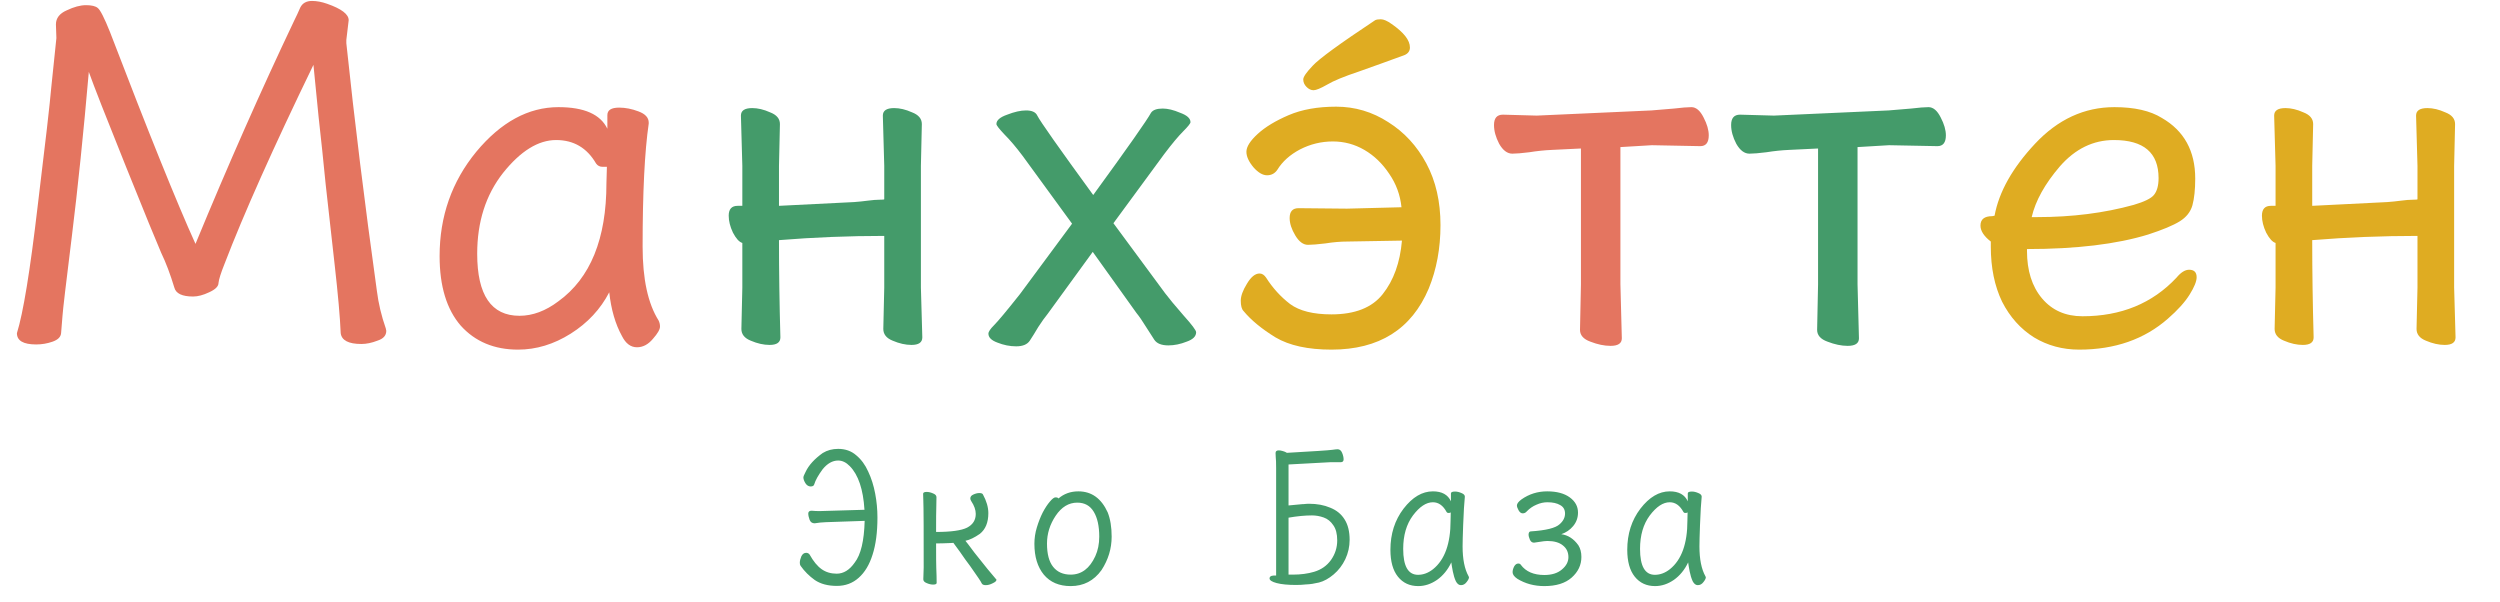
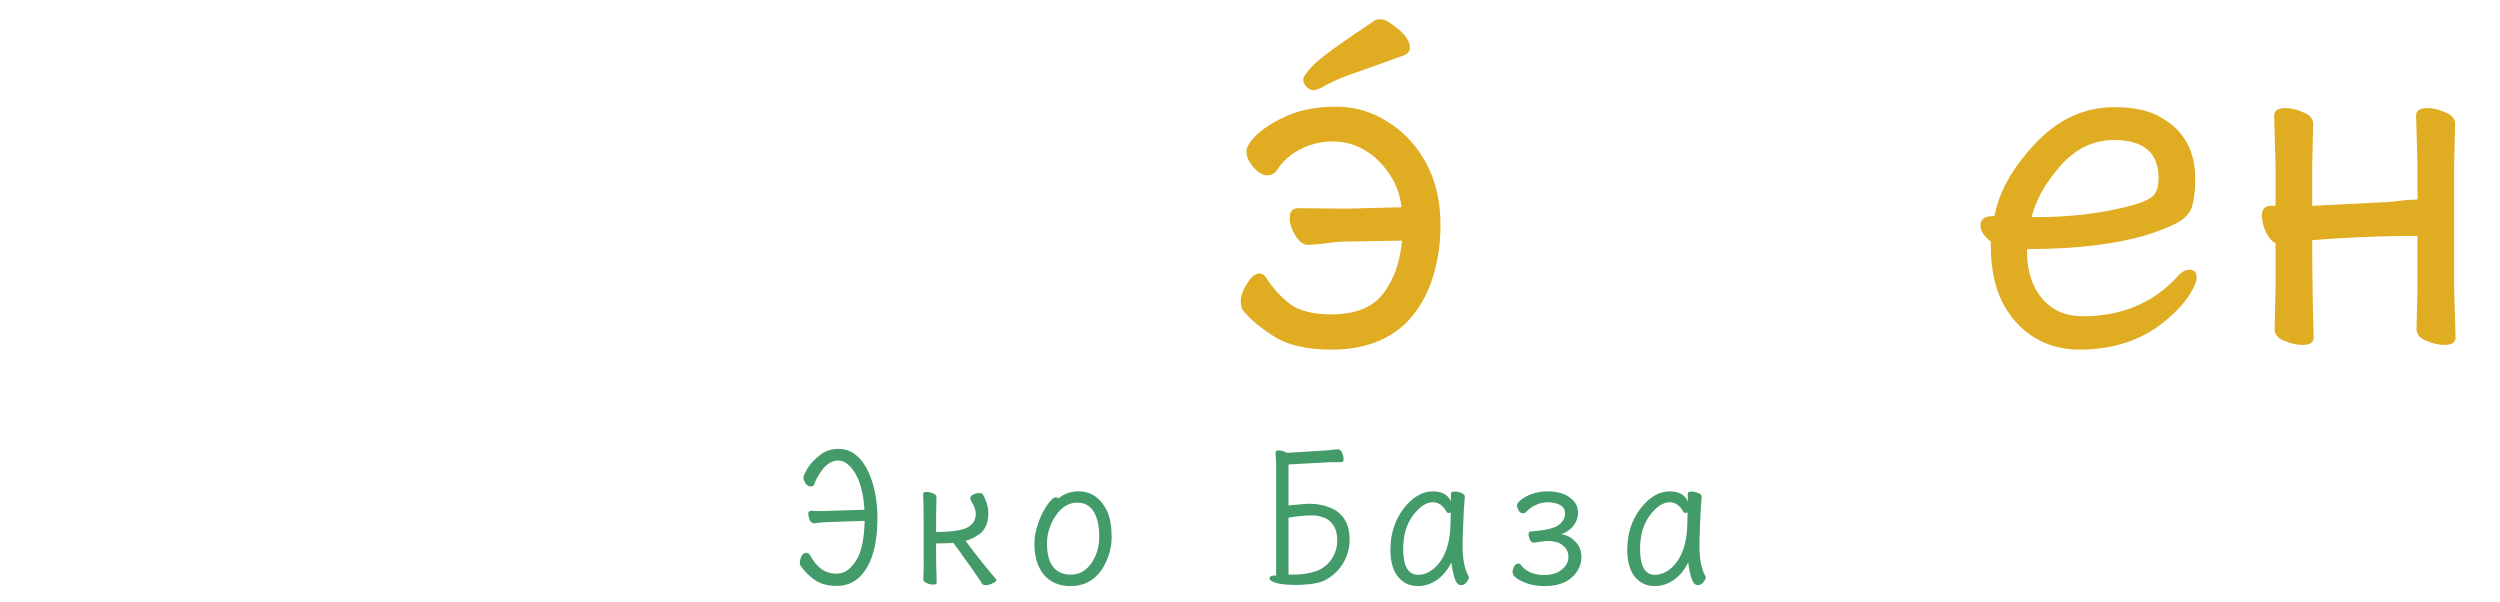
<svg xmlns="http://www.w3.org/2000/svg" width="133" height="32" viewBox="0 0 133 32" fill="none">
-   <path d="M1.925 18.325C1.242 18.325 0.9 18.125 0.9 17.725C1.233 16.658 1.6 14.417 2 11C2.417 7.583 2.658 5.475 2.725 4.675C2.808 3.858 2.875 3.217 2.925 2.75C2.975 2.283 3 2.042 3 2.025L2.975 1.3C2.975 0.967 3.167 0.717 3.55 0.55C3.933 0.367 4.275 0.275 4.575 0.275C4.875 0.275 5.083 0.325 5.2 0.425C5.333 0.525 5.55 0.95 5.85 1.7C7.9 7.05 9.417 10.808 10.4 12.975C12.133 8.775 13.883 4.817 15.65 1.1C15.767 0.867 15.875 0.633 15.975 0.4C16.092 0.167 16.3 0.05 16.6 0.05C16.85 0.05 17.117 0.1 17.4 0.2C18.167 0.467 18.55 0.758 18.55 1.075L18.425 2.125V2.3C18.858 6.417 19.4 10.808 20.05 15.475C20.133 16.142 20.292 16.808 20.525 17.475L20.55 17.6C20.55 17.85 20.392 18.025 20.075 18.125C19.775 18.242 19.492 18.3 19.225 18.3C18.542 18.3 18.175 18.108 18.125 17.725C18.092 16.892 17.983 15.667 17.8 14.05C17.617 12.417 17.458 11 17.325 9.8C17.208 8.6 17.083 7.408 16.95 6.225C16.833 5.042 16.742 4.117 16.675 3.45C14.542 7.85 12.967 11.375 11.95 14.025C11.75 14.525 11.642 14.867 11.625 15.05C11.625 15.233 11.458 15.4 11.125 15.55C10.808 15.7 10.525 15.775 10.275 15.775C9.692 15.775 9.358 15.617 9.275 15.3C9.058 14.583 8.825 13.967 8.575 13.45C8.342 12.917 7.708 11.367 6.675 8.8C5.642 6.233 4.992 4.575 4.725 3.825C4.442 7.075 4.142 9.983 3.825 12.55C3.508 15.1 3.342 16.517 3.325 16.8C3.308 17.067 3.283 17.375 3.25 17.725C3.233 17.925 3.083 18.075 2.8 18.175C2.517 18.275 2.225 18.325 1.925 18.325ZM27.562 18.6C26.295 18.6 25.278 18.175 24.512 17.325C23.762 16.458 23.387 15.225 23.387 13.625C23.387 11.508 24.037 9.658 25.337 8.075C26.653 6.492 28.112 5.7 29.712 5.7C31.078 5.7 31.945 6.083 32.312 6.85V6.125C32.312 5.858 32.52 5.725 32.937 5.725C33.27 5.725 33.612 5.792 33.962 5.925C34.328 6.058 34.512 6.258 34.512 6.525V6.575C34.295 8.058 34.187 10.242 34.187 13.125C34.187 14.842 34.47 16.15 35.037 17.05C35.087 17.15 35.112 17.258 35.112 17.375C35.112 17.525 34.987 17.742 34.737 18.025C34.487 18.325 34.203 18.475 33.887 18.475C33.553 18.475 33.287 18.275 33.087 17.875C32.737 17.242 32.512 16.467 32.412 15.55C31.945 16.45 31.262 17.183 30.362 17.75C29.462 18.317 28.528 18.6 27.562 18.6ZM27.637 16.8C28.337 16.8 29.028 16.542 29.712 16.025C31.412 14.792 32.262 12.7 32.262 9.75L32.287 8.875H32.062C31.912 8.875 31.795 8.817 31.712 8.7C31.228 7.867 30.52 7.45 29.587 7.45C28.637 7.45 27.695 8.033 26.762 9.2C25.845 10.367 25.387 11.8 25.387 13.5C25.387 15.7 26.137 16.8 27.637 16.8ZM85.681 18.4C85.347 18.4 84.989 18.325 84.606 18.175C84.239 18.042 84.056 17.833 84.056 17.55L84.106 15.125V7.9L82.556 7.975C82.172 7.992 81.772 8.033 81.356 8.1C80.956 8.15 80.656 8.175 80.456 8.175C80.189 8.175 79.956 8 79.756 7.65C79.573 7.3 79.481 6.967 79.481 6.65C79.481 6.283 79.639 6.1 79.956 6.1L81.756 6.15L87.856 5.875C88.256 5.842 88.656 5.808 89.056 5.775C89.472 5.725 89.781 5.7 89.981 5.7C90.231 5.7 90.448 5.883 90.631 6.25C90.814 6.6 90.906 6.917 90.906 7.2C90.906 7.583 90.756 7.775 90.456 7.775L87.881 7.725L86.206 7.825V15.125L86.281 18C86.281 18.267 86.081 18.4 85.681 18.4Z" fill="#E47560" />
-   <path d="M40.942 18.35C40.625 18.35 40.292 18.275 39.942 18.125C39.608 17.992 39.442 17.783 39.442 17.5L39.492 15.3V12.925C39.325 12.875 39.158 12.692 38.992 12.375C38.842 12.058 38.767 11.758 38.767 11.475C38.767 11.125 38.925 10.95 39.242 10.95H39.492V8.825L39.417 6.15C39.417 5.883 39.617 5.75 40.017 5.75C40.317 5.75 40.633 5.825 40.967 5.975C41.317 6.108 41.492 6.317 41.492 6.6L41.442 8.825V10.95L45.442 10.75C45.675 10.733 45.917 10.708 46.167 10.675C46.417 10.642 46.625 10.625 46.792 10.625C46.958 10.625 47.042 10.617 47.042 10.6V8.825L46.967 6.15C46.967 5.883 47.167 5.75 47.567 5.75C47.867 5.75 48.183 5.825 48.517 5.975C48.867 6.108 49.042 6.317 49.042 6.6L48.992 8.825V15.3L49.067 17.95C49.067 18.217 48.875 18.35 48.492 18.35C48.175 18.35 47.842 18.275 47.492 18.125C47.158 17.992 46.992 17.783 46.992 17.5L47.042 15.3V12.55C45.158 12.55 43.292 12.625 41.442 12.775C41.442 14.442 41.467 16.167 41.517 17.95C41.517 18.217 41.325 18.35 40.942 18.35ZM54.059 18.425C53.725 18.425 53.392 18.358 53.059 18.225C52.742 18.108 52.584 17.95 52.584 17.75C52.584 17.65 52.684 17.5 52.884 17.3C53.1 17.083 53.559 16.533 54.259 15.65L57.034 11.9L54.409 8.3C54.059 7.833 53.734 7.45 53.434 7.15C53.151 6.85 53.009 6.667 53.009 6.6C53.009 6.4 53.2 6.233 53.584 6.1C53.967 5.95 54.3 5.875 54.584 5.875C54.901 5.875 55.1 5.967 55.184 6.15C55.334 6.45 56.325 7.858 58.159 10.375C59.992 7.858 61.017 6.4 61.234 6C61.334 5.85 61.542 5.775 61.859 5.775C62.126 5.775 62.434 5.85 62.784 6C63.151 6.133 63.334 6.3 63.334 6.5C63.334 6.567 63.2 6.733 62.934 7C62.684 7.25 62.35 7.65 61.934 8.2L59.234 11.875L61.984 15.6C62.184 15.867 62.509 16.258 62.959 16.775C63.409 17.275 63.634 17.575 63.634 17.675C63.634 17.892 63.467 18.058 63.134 18.175C62.8 18.308 62.475 18.375 62.159 18.375C61.792 18.375 61.542 18.275 61.409 18.075C61.292 17.892 61.142 17.658 60.959 17.375C60.776 17.075 60.609 16.833 60.459 16.65L58.134 13.4L55.734 16.7C55.584 16.883 55.417 17.117 55.234 17.4C55.067 17.683 54.917 17.925 54.784 18.125C54.651 18.325 54.409 18.425 54.059 18.425ZM98.296 18.4C97.963 18.4 97.604 18.325 97.221 18.175C96.854 18.042 96.671 17.833 96.671 17.55L96.721 15.125V7.9L95.171 7.975C94.788 7.992 94.388 8.033 93.971 8.1C93.571 8.15 93.271 8.175 93.071 8.175C92.804 8.175 92.571 8 92.371 7.65C92.188 7.3 92.096 6.967 92.096 6.65C92.096 6.283 92.254 6.1 92.571 6.1L94.371 6.15L100.471 5.875C100.871 5.842 101.271 5.808 101.671 5.775C102.088 5.725 102.396 5.7 102.596 5.7C102.846 5.7 103.063 5.883 103.246 6.25C103.429 6.6 103.521 6.917 103.521 7.2C103.521 7.583 103.371 7.775 103.071 7.775L100.496 7.725L98.821 7.825V15.125L98.896 18C98.896 18.267 98.696 18.4 98.296 18.4Z" fill="#449B6A" />
  <path d="M70.834 18.6C69.584 18.6 68.593 18.383 67.859 17.95C67.126 17.5 66.559 17.033 66.159 16.55C66.059 16.45 66.009 16.267 66.009 16C66.009 15.75 66.118 15.45 66.334 15.1C66.551 14.733 66.776 14.55 67.009 14.55C67.143 14.55 67.259 14.625 67.359 14.775C67.709 15.325 68.134 15.792 68.634 16.175C69.134 16.542 69.868 16.725 70.834 16.725C72.084 16.725 72.993 16.367 73.559 15.65C74.143 14.917 74.484 13.967 74.584 12.8L71.684 12.85C71.318 12.85 70.926 12.883 70.509 12.95C70.093 13 69.784 13.025 69.584 13.025C69.334 13.025 69.109 12.858 68.909 12.525C68.709 12.192 68.609 11.883 68.609 11.6C68.609 11.25 68.768 11.075 69.084 11.075L71.659 11.1L74.559 11.025C74.493 10.375 74.276 9.783 73.909 9.25C73.543 8.7 73.101 8.275 72.584 7.975C72.068 7.675 71.509 7.525 70.909 7.525C70.293 7.525 69.709 7.667 69.159 7.95C68.626 8.233 68.226 8.592 67.959 9.025C67.826 9.225 67.643 9.325 67.409 9.325C67.176 9.325 66.934 9.183 66.684 8.9C66.434 8.6 66.309 8.325 66.309 8.075C66.309 7.808 66.509 7.492 66.909 7.125C67.309 6.758 67.859 6.425 68.559 6.125C69.259 5.825 70.101 5.675 71.084 5.675C72.084 5.675 73.009 5.95 73.859 6.5C74.709 7.033 75.384 7.767 75.884 8.7C76.384 9.633 76.634 10.725 76.634 11.975C76.634 13.208 76.426 14.333 76.009 15.35C75.093 17.517 73.368 18.6 70.834 18.6ZM110.611 18.6C109.728 18.6 108.928 18.383 108.211 17.95C107.495 17.5 106.928 16.867 106.511 16.05C106.111 15.217 105.911 14.242 105.911 13.125V12.85C105.545 12.567 105.361 12.283 105.361 12C105.361 11.667 105.57 11.5 105.986 11.5L106.111 11.475C106.345 10.208 107.061 8.933 108.261 7.65C109.478 6.35 110.886 5.7 112.486 5.7C113.553 5.7 114.395 5.892 115.011 6.275C116.195 6.958 116.786 8.033 116.786 9.5C116.786 10.083 116.736 10.558 116.636 10.925C116.536 11.275 116.311 11.558 115.961 11.775C115.611 11.992 115.053 12.225 114.286 12.475C112.603 12.992 110.453 13.25 107.836 13.25V13.35C107.836 14.4 108.103 15.242 108.636 15.875C109.17 16.508 109.886 16.825 110.786 16.825C112.836 16.825 114.503 16.142 115.786 14.775C116.02 14.492 116.245 14.35 116.461 14.35C116.728 14.35 116.861 14.483 116.861 14.75C116.861 14.967 116.736 15.275 116.486 15.675C116.236 16.075 115.853 16.5 115.336 16.95C114.086 18.05 112.511 18.6 110.611 18.6ZM108.086 11.55H108.386C110.236 11.55 111.945 11.333 113.511 10.9C114.078 10.733 114.436 10.558 114.586 10.375C114.753 10.175 114.836 9.875 114.836 9.475C114.836 8.125 114.045 7.45 112.461 7.45C111.361 7.45 110.403 7.917 109.586 8.85C108.786 9.783 108.286 10.683 108.086 11.55ZM122.51 18.35C122.193 18.35 121.86 18.275 121.51 18.125C121.177 17.992 121.01 17.783 121.01 17.5L121.06 15.3V12.925C120.893 12.875 120.727 12.692 120.56 12.375C120.41 12.058 120.335 11.758 120.335 11.475C120.335 11.125 120.493 10.95 120.81 10.95H121.06V8.825L120.985 6.15C120.985 5.883 121.185 5.75 121.585 5.75C121.885 5.75 122.202 5.825 122.535 5.975C122.885 6.108 123.06 6.317 123.06 6.6L123.01 8.825V10.95L127.01 10.75C127.243 10.733 127.485 10.708 127.735 10.675C127.985 10.642 128.193 10.625 128.36 10.625C128.527 10.625 128.61 10.617 128.61 10.6V8.825L128.535 6.15C128.535 5.883 128.735 5.75 129.135 5.75C129.435 5.75 129.752 5.825 130.085 5.975C130.435 6.108 130.61 6.317 130.61 6.6L130.56 8.825V15.3L130.635 17.95C130.635 18.217 130.443 18.35 130.06 18.35C129.743 18.35 129.41 18.275 129.06 18.125C128.727 17.992 128.56 17.783 128.56 17.5L128.61 15.3V12.55C126.727 12.55 124.86 12.625 123.01 12.775C123.01 14.442 123.035 16.167 123.085 17.95C123.085 18.217 122.893 18.35 122.51 18.35Z" fill="#DFAC22" />
  <path d="M69.333 4.225C69.333 4.092 69.499 3.85 69.833 3.5C70.166 3.133 71.274 2.325 73.158 1.075C73.224 1.042 73.324 1.025 73.458 1.025C73.608 1.025 73.799 1.108 74.033 1.275C74.683 1.725 75.008 2.142 75.008 2.525C75.008 2.708 74.916 2.842 74.733 2.925C73.916 3.225 73.108 3.517 72.308 3.8C71.508 4.067 70.941 4.3 70.608 4.5C70.258 4.7 70.016 4.8 69.883 4.8C69.749 4.8 69.624 4.742 69.508 4.625C69.391 4.508 69.333 4.375 69.333 4.225Z" fill="#DFAC22" />
  <path d="M44.52 31.17C44.047 31.17 43.657 31.067 43.35 30.86C43.05 30.647 42.797 30.393 42.59 30.1C42.563 30.06 42.55 30.007 42.55 29.94C42.55 29.84 42.577 29.727 42.63 29.6C42.69 29.473 42.777 29.41 42.89 29.41C42.963 29.41 43.023 29.44 43.07 29.5C43.27 29.86 43.483 30.12 43.71 30.28C43.937 30.44 44.203 30.52 44.51 30.52C44.877 30.52 45.197 30.323 45.47 29.93C45.797 29.51 45.973 28.77 46 27.71L43.94 27.78C43.733 27.787 43.533 27.807 43.34 27.84C43.207 27.84 43.117 27.777 43.07 27.65C43.023 27.523 43 27.413 43 27.32C43 27.22 43.06 27.17 43.18 27.17C43.307 27.183 43.447 27.19 43.6 27.19L45.99 27.12C45.923 26.033 45.663 25.26 45.21 24.8C45.017 24.6 44.81 24.5 44.59 24.5C44.29 24.5 44.013 24.657 43.76 24.97C43.527 25.29 43.38 25.553 43.32 25.76C43.3 25.84 43.237 25.88 43.13 25.88C43.017 25.88 42.923 25.823 42.85 25.71C42.777 25.59 42.74 25.487 42.74 25.4C42.74 25.353 42.78 25.253 42.86 25.1C43.027 24.747 43.33 24.413 43.77 24.1C44.01 23.953 44.283 23.88 44.59 23.88C44.97 23.88 45.29 23.993 45.55 24.22C45.817 24.44 46.03 24.73 46.19 25.09C46.357 25.443 46.48 25.833 46.56 26.26C46.64 26.68 46.68 27.103 46.68 27.53C46.68 28.317 46.593 28.977 46.42 29.51C46.253 30.043 46.007 30.453 45.68 30.74C45.36 31.027 44.973 31.17 44.52 31.17ZM52.44 31.13C52.333 31.13 52.263 31.1 52.23 31.04C52.203 30.98 52.147 30.887 52.06 30.76L51.88 30.5C51.7 30.233 51.523 29.987 51.35 29.76C51.183 29.513 50.973 29.22 50.72 28.88L50.56 28.89C50.267 28.903 50.013 28.91 49.8 28.91C49.8 29.637 49.803 30.07 49.81 30.21C49.823 30.51 49.83 30.777 49.83 31.01C49.83 31.07 49.767 31.1 49.64 31.1C49.533 31.1 49.42 31.073 49.3 31.02C49.18 30.973 49.12 30.907 49.12 30.82C49.12 30.653 49.127 30.443 49.14 30.19C49.14 28.223 49.137 27.17 49.13 27.03C49.13 26.89 49.127 26.747 49.12 26.6C49.113 26.447 49.11 26.337 49.11 26.27C49.11 26.203 49.173 26.17 49.3 26.17C49.407 26.17 49.52 26.197 49.64 26.25C49.76 26.297 49.82 26.363 49.82 26.45L49.81 27.04C49.803 27.16 49.8 27.58 49.8 28.3C50.593 28.3 51.143 28.223 51.45 28.07C51.757 27.91 51.91 27.667 51.91 27.34C51.91 27.127 51.83 26.9 51.67 26.66C51.637 26.607 51.62 26.56 51.62 26.52C51.62 26.427 51.673 26.357 51.78 26.31C51.893 26.257 52 26.23 52.1 26.23C52.2 26.23 52.263 26.253 52.29 26.3C52.483 26.653 52.58 26.987 52.58 27.3C52.58 27.793 52.43 28.16 52.13 28.4C51.843 28.6 51.587 28.723 51.36 28.77L51.51 28.96L51.84 29.4C52.387 30.093 52.767 30.56 52.98 30.8C53 30.807 53.01 30.823 53.01 30.85C53.01 30.91 52.943 30.97 52.81 31.03C52.683 31.097 52.56 31.13 52.44 31.13ZM56.96 31.18C56.347 31.18 55.87 30.977 55.53 30.57C55.197 30.163 55.03 29.617 55.03 28.93C55.03 28.637 55.073 28.347 55.16 28.06C55.247 27.773 55.35 27.51 55.47 27.27C55.597 27.03 55.723 26.837 55.85 26.69C55.977 26.537 56.077 26.46 56.15 26.46C56.237 26.46 56.29 26.48 56.31 26.52C56.603 26.267 56.957 26.14 57.37 26.14C58.07 26.14 58.59 26.513 58.93 27.26C59.07 27.613 59.14 28.043 59.14 28.55C59.14 29.183 58.96 29.777 58.6 30.33C58.193 30.897 57.647 31.18 56.96 31.18ZM56.96 30.57C57.533 30.57 57.97 30.243 58.27 29.59C58.41 29.283 58.48 28.937 58.48 28.55C58.48 27.99 58.383 27.55 58.19 27.23C57.997 26.903 57.703 26.74 57.31 26.74C56.857 26.74 56.473 26.973 56.16 27.44C55.853 27.9 55.7 28.393 55.7 28.92C55.7 29.473 55.81 29.887 56.03 30.16C56.25 30.433 56.56 30.57 56.96 30.57ZM68.96 31.12C68.52 31.12 68.173 31.087 67.92 31.02C67.667 30.953 67.54 30.87 67.54 30.77C67.54 30.677 67.61 30.627 67.75 30.62H67.89V24.91C67.89 24.61 67.883 24.417 67.87 24.33C67.863 24.243 67.86 24.167 67.86 24.1C67.86 24.007 67.917 23.96 68.03 23.96C68.09 23.96 68.153 23.97 68.22 23.99C68.293 24.01 68.35 24.03 68.39 24.05C68.417 24.07 68.443 24.083 68.47 24.09C69.89 24.01 70.693 23.957 70.88 23.93C71.013 23.91 71.107 23.9 71.16 23.9C71.267 23.9 71.347 23.963 71.4 24.09C71.453 24.217 71.48 24.333 71.48 24.44C71.48 24.54 71.427 24.59 71.32 24.59H70.76C70.687 24.59 69.95 24.63 68.55 24.71V26.89C68.743 26.877 68.99 26.853 69.29 26.82H69.34C69.453 26.807 69.553 26.8 69.64 26.8C70.067 26.8 70.443 26.87 70.77 27.01C71.103 27.143 71.357 27.35 71.53 27.63C71.71 27.91 71.8 28.273 71.8 28.72C71.8 29.08 71.723 29.423 71.57 29.75C71.417 30.07 71.21 30.34 70.95 30.56C70.69 30.78 70.43 30.923 70.17 30.99C69.917 31.05 69.697 31.083 69.51 31.09H69.49C69.317 31.11 69.14 31.12 68.96 31.12ZM68.55 30.57H68.78C69.2 30.57 69.577 30.52 69.91 30.42C70.29 30.307 70.59 30.097 70.81 29.79C71.03 29.477 71.14 29.13 71.14 28.75C71.14 28.403 71.07 28.133 70.93 27.94C70.797 27.74 70.627 27.603 70.42 27.53C70.213 27.457 70.007 27.42 69.8 27.42C69.427 27.42 69.01 27.46 68.55 27.54V30.57ZM75.45 31.18C74.997 31.18 74.637 31.013 74.37 30.68C74.103 30.347 73.97 29.87 73.97 29.25C73.97 28.403 74.203 27.673 74.67 27.06C75.143 26.447 75.663 26.14 76.23 26.14C76.71 26.14 77.03 26.317 77.19 26.67V26.25C77.19 26.183 77.263 26.15 77.41 26.15C77.517 26.15 77.63 26.177 77.75 26.23C77.87 26.277 77.93 26.34 77.93 26.42C77.897 26.733 77.867 27.24 77.84 27.94C77.82 28.48 77.81 28.857 77.81 29.07C77.81 29.75 77.917 30.28 78.13 30.66L78.15 30.71C78.15 30.777 78.107 30.863 78.02 30.97C77.94 31.077 77.84 31.13 77.72 31.13C77.613 31.13 77.523 31.06 77.45 30.92C77.383 30.773 77.33 30.6 77.29 30.4C77.25 30.193 77.223 30.033 77.21 29.92C77.023 30.313 76.77 30.623 76.45 30.85C76.13 31.07 75.797 31.18 75.45 31.18ZM75.44 30.58C75.72 30.58 75.987 30.48 76.24 30.28C76.86 29.78 77.17 28.92 77.17 27.7C77.17 27.527 77.173 27.38 77.18 27.26C77.16 27.28 77.117 27.29 77.05 27.29C77.01 27.29 76.98 27.273 76.96 27.24C76.773 26.893 76.53 26.72 76.23 26.72C75.877 26.72 75.523 26.953 75.17 27.42C74.823 27.887 74.65 28.48 74.65 29.2C74.65 30.12 74.913 30.58 75.44 30.58ZM82.16 31.18C81.62 31.18 81.14 31.05 80.72 30.79C80.553 30.677 80.47 30.56 80.47 30.44C80.47 30.347 80.497 30.247 80.55 30.14C80.61 30.033 80.683 29.98 80.77 29.98C80.837 29.98 80.883 30.003 80.91 30.05C81.177 30.41 81.593 30.59 82.16 30.59C82.553 30.59 82.863 30.493 83.09 30.3C83.323 30.107 83.44 29.887 83.44 29.64C83.44 29.38 83.343 29.173 83.15 29.02C82.957 28.86 82.68 28.78 82.32 28.78C82.227 28.78 82.08 28.797 81.88 28.83L81.61 28.87C81.51 28.87 81.437 28.817 81.39 28.71C81.343 28.603 81.32 28.51 81.32 28.43C81.327 28.323 81.367 28.27 81.44 28.27C82.247 28.217 82.757 28.09 82.97 27.89C83.163 27.723 83.26 27.533 83.26 27.32C83.26 27.113 83.173 26.963 83 26.87C82.833 26.77 82.607 26.72 82.32 26.72C82.127 26.72 81.933 26.763 81.74 26.85C81.547 26.93 81.377 27.047 81.23 27.2C81.17 27.273 81.097 27.31 81.01 27.31C80.923 27.31 80.85 27.257 80.79 27.15C80.73 27.043 80.7 26.957 80.7 26.89C80.7 26.797 80.78 26.69 80.94 26.57C81.347 26.283 81.803 26.14 82.31 26.14C82.817 26.14 83.217 26.247 83.51 26.46C83.803 26.673 83.95 26.943 83.95 27.27C83.95 27.543 83.863 27.783 83.69 27.99C83.523 28.19 83.313 28.333 83.06 28.42C83.42 28.467 83.723 28.663 83.97 29.01C84.077 29.177 84.13 29.383 84.13 29.63C84.13 30.057 83.957 30.423 83.61 30.73C83.27 31.03 82.787 31.18 82.16 31.18ZM88.05 31.18C87.597 31.18 87.237 31.013 86.97 30.68C86.703 30.347 86.57 29.87 86.57 29.25C86.57 28.403 86.803 27.673 87.27 27.06C87.743 26.447 88.263 26.14 88.83 26.14C89.31 26.14 89.63 26.317 89.79 26.67V26.25C89.79 26.183 89.863 26.15 90.01 26.15C90.117 26.15 90.23 26.177 90.35 26.23C90.47 26.277 90.53 26.34 90.53 26.42C90.497 26.733 90.467 27.24 90.44 27.94C90.42 28.48 90.41 28.857 90.41 29.07C90.41 29.75 90.517 30.28 90.73 30.66L90.75 30.71C90.75 30.777 90.707 30.863 90.62 30.97C90.54 31.077 90.44 31.13 90.32 31.13C90.213 31.13 90.123 31.06 90.05 30.92C89.983 30.773 89.93 30.6 89.89 30.4C89.85 30.193 89.823 30.033 89.81 29.92C89.623 30.313 89.37 30.623 89.05 30.85C88.73 31.07 88.397 31.18 88.05 31.18ZM88.04 30.58C88.32 30.58 88.587 30.48 88.84 30.28C89.46 29.78 89.77 28.92 89.77 27.7C89.77 27.527 89.773 27.38 89.78 27.26C89.76 27.28 89.717 27.29 89.65 27.29C89.61 27.29 89.58 27.273 89.56 27.24C89.373 26.893 89.13 26.72 88.83 26.72C88.477 26.72 88.123 26.953 87.77 27.42C87.423 27.887 87.25 28.48 87.25 29.2C87.25 30.12 87.513 30.58 88.04 30.58Z" fill="#449B6A" />
</svg>